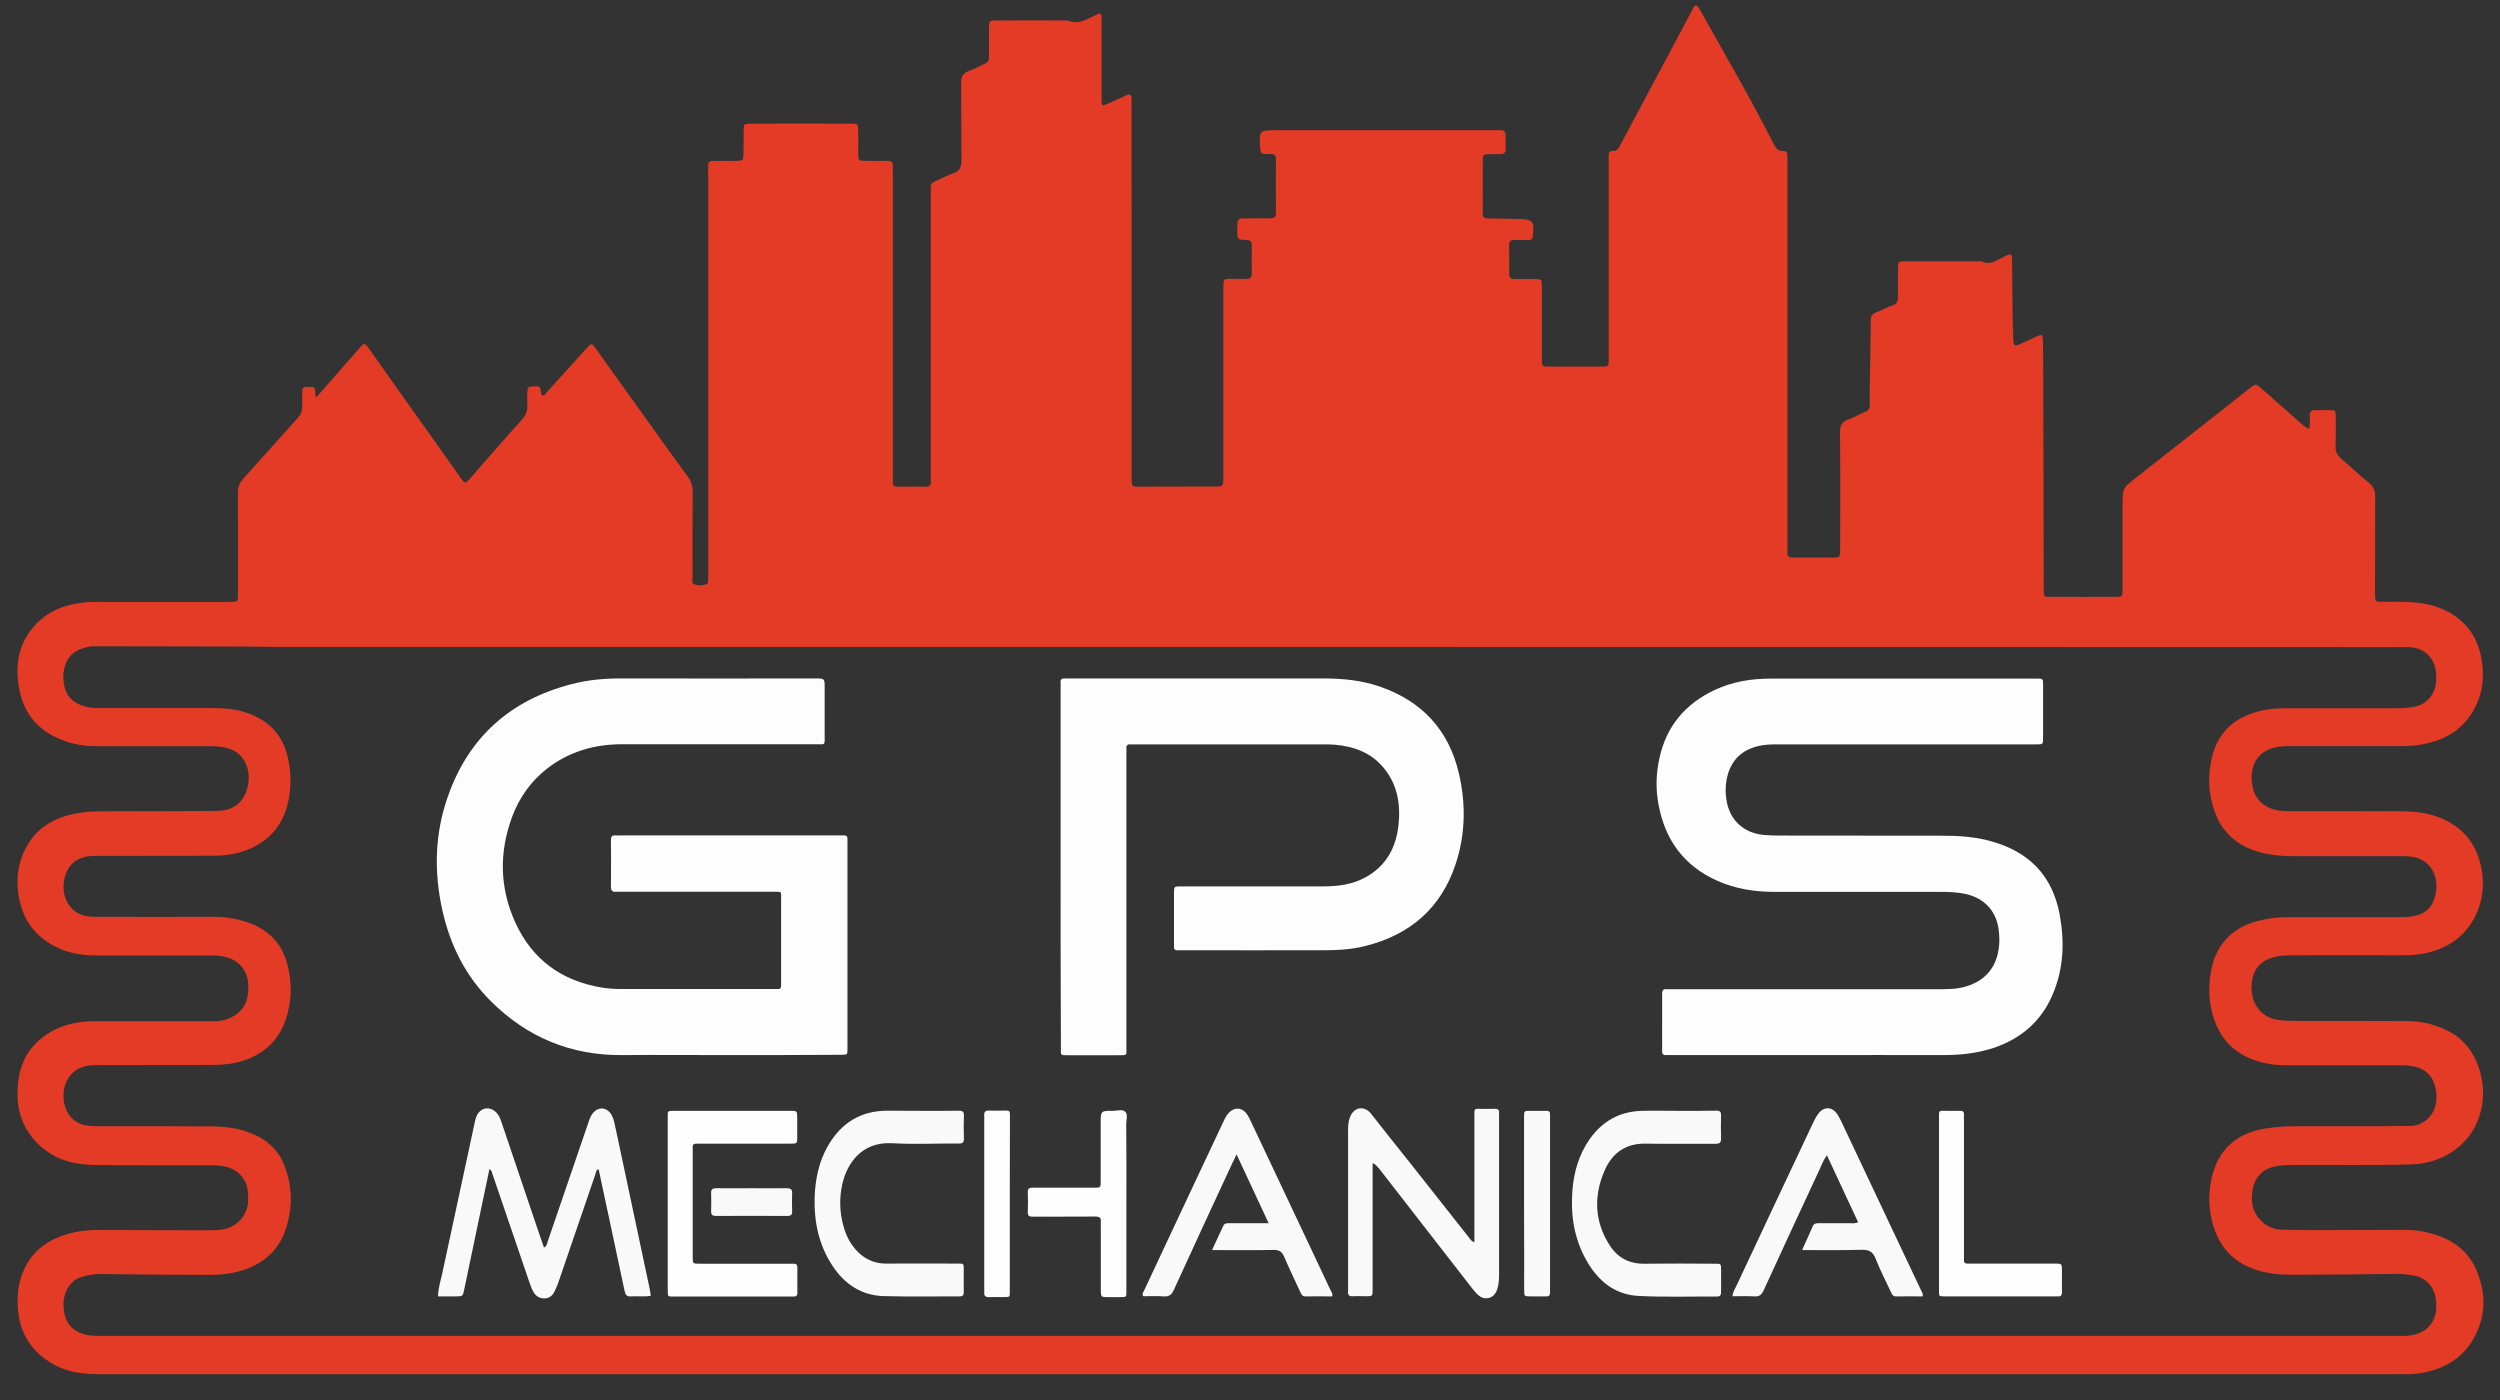
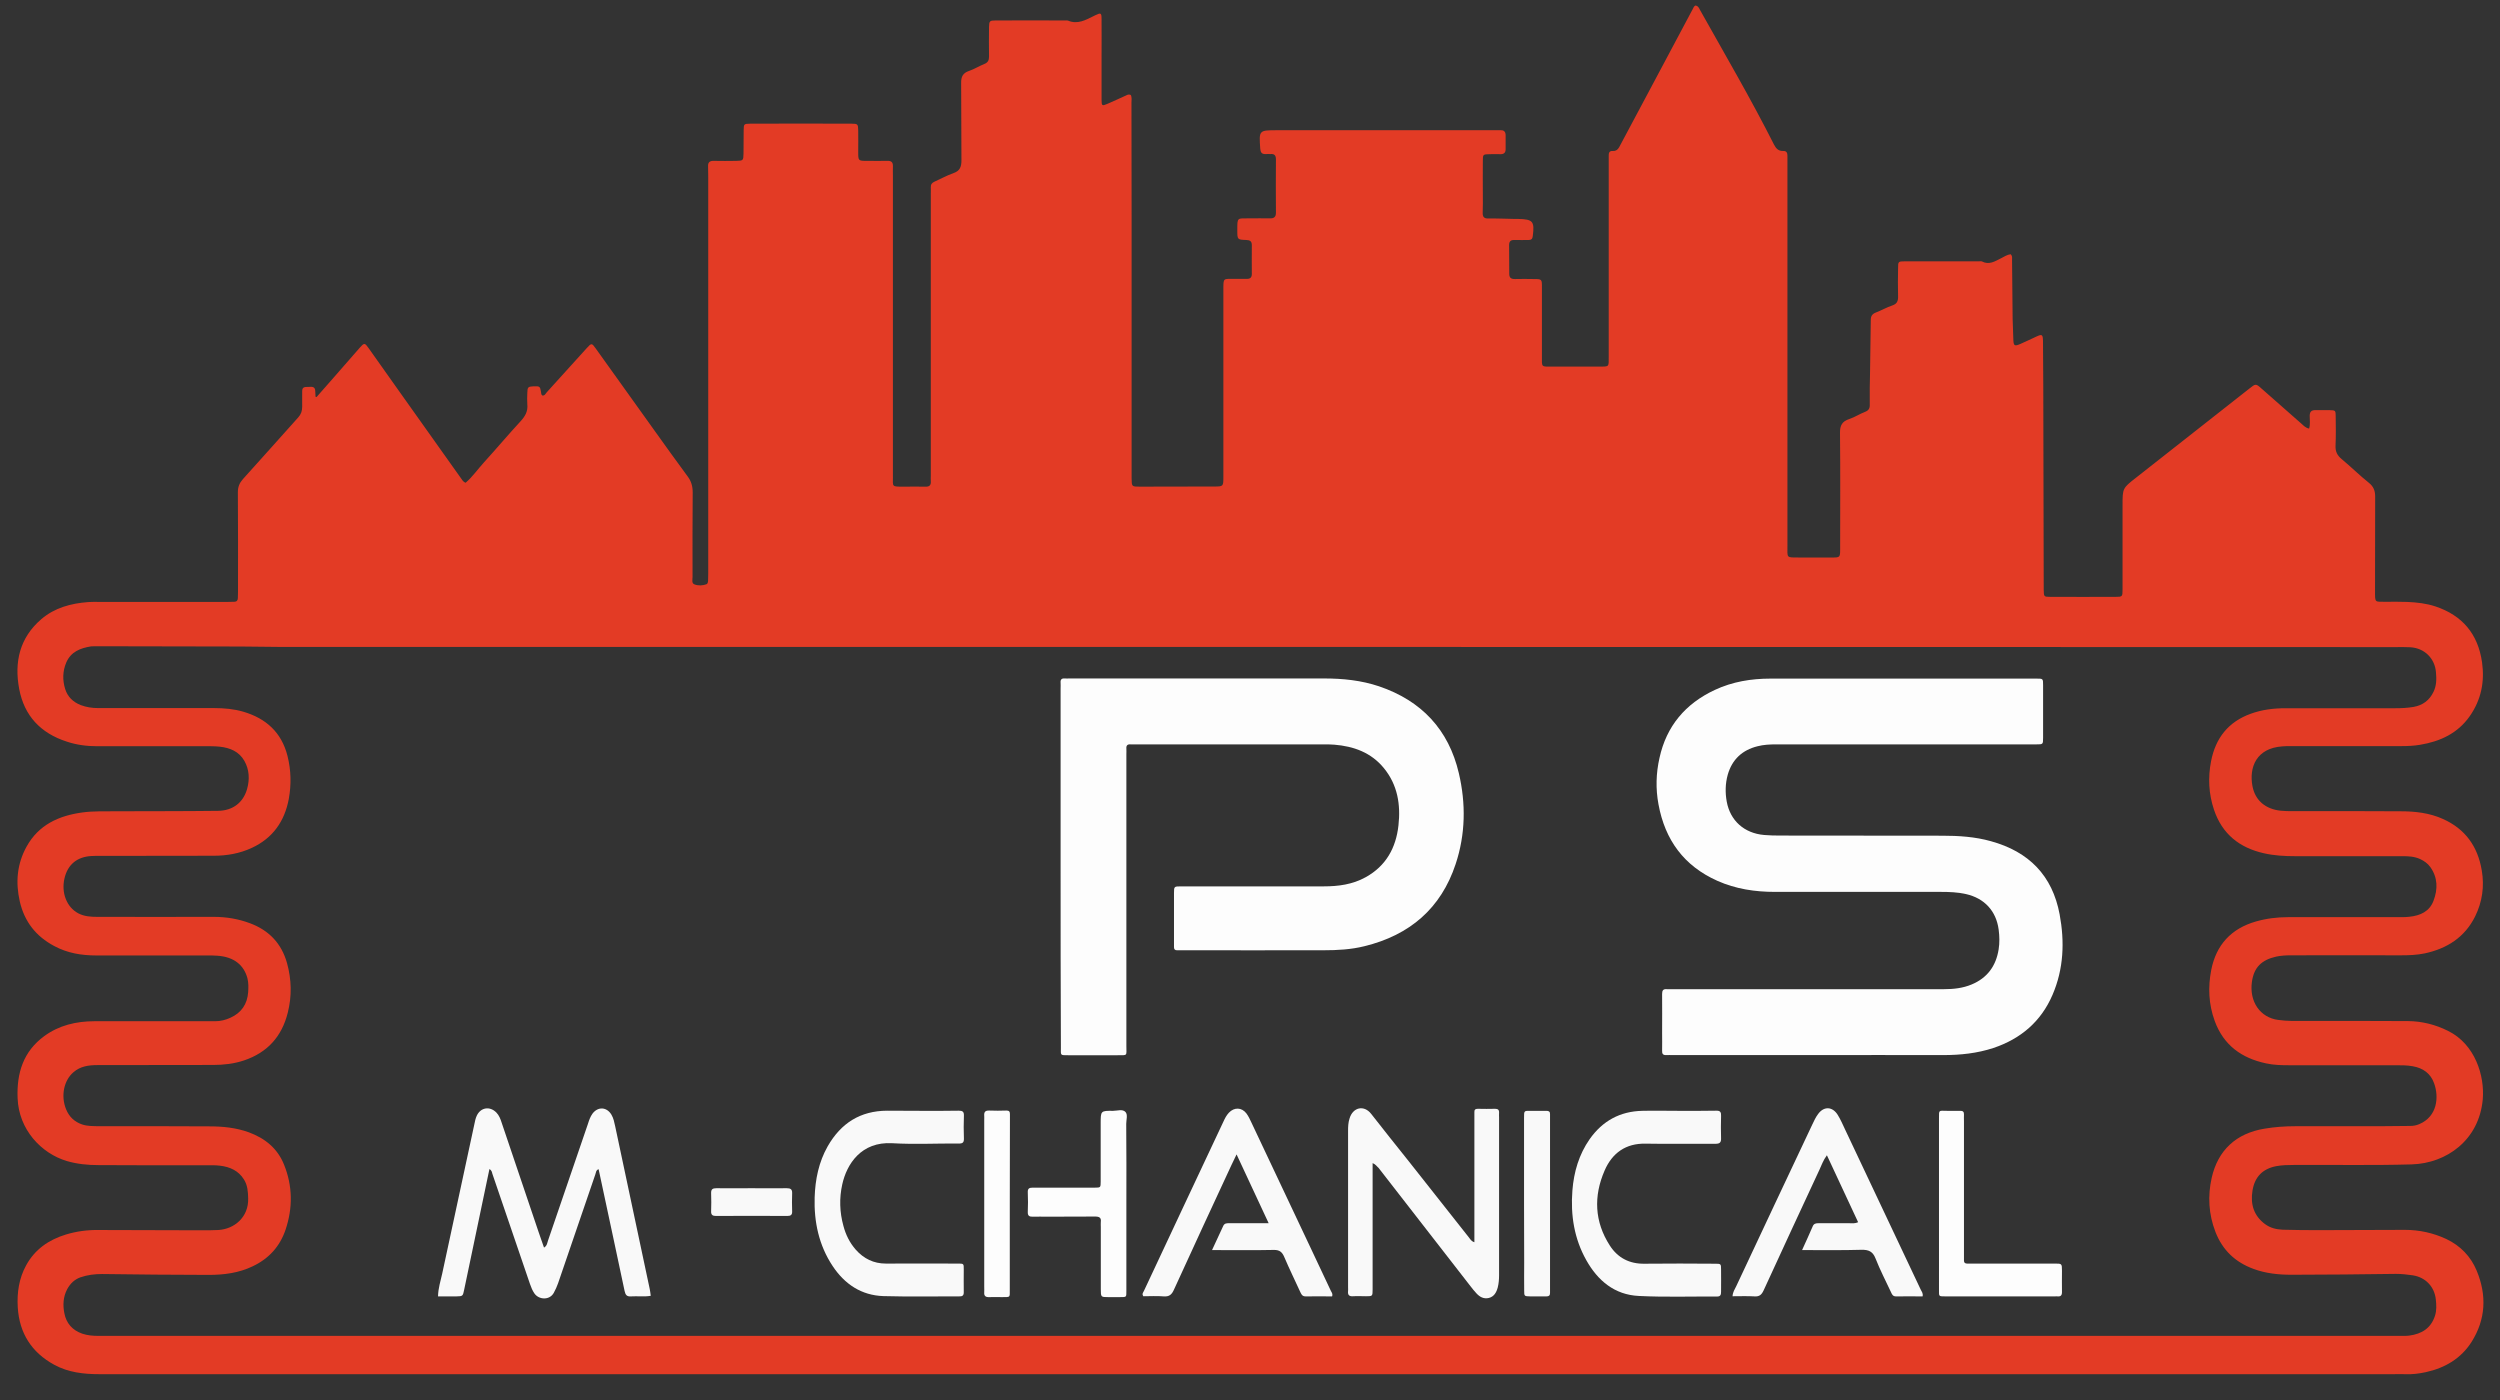
<svg xmlns="http://www.w3.org/2000/svg" xmlns:xlink="http://www.w3.org/1999/xlink" version="1.1" id="Layer_1" x="0px" y="0px" width="1721.9px" height="964.5px" viewBox="78.6 63.5 1721.9 964.5" enable-background="new 78.6 63.5 1721.9 964.5" xml:space="preserve">
  <rect x="78.6" y="63.5" width="1721.9" height="964.5" fill="#333333" stroke="none" />
  <g>
    <g>
      <defs>
-         <rect id="SVGID_1_" x="0" y="0" width="1920" height="1080" />
-       </defs>
+         </defs>
      <clipPath id="SVGID_2_">
        <use xlink:href="#SVGID_1_" overflow="visible" />
      </clipPath>
    </g>
    <g>
      <defs>
        <rect id="SVGID_3_" x="0" y="0" width="1920" height="1080" />
      </defs>
      <clipPath id="SVGID_4_">
        <use xlink:href="#SVGID_3_" overflow="visible" />
      </clipPath>
      <path clip-path="url(#SVGID_4_)" fill="#E33B25" d="M296.6,337c6.4-7.3,12.9-14.6,19.3-22c3.5-4,6.9-8,10.4-11.9    c3.2-3.6,3.5-3.6,6.2,0.2c7,9.8,14,19.7,20.9,29.5c14.4,20.3,28.8,40.6,43.2,60.8c0.6,0.9,1.3,1.9,2.7,2.4    c4.8-4.1,8.4-9.4,12.7-14.1c8.5-9.3,16.6-19,25.2-28.3c3.1-3.4,5.1-6.8,4.6-11.6c-0.2-2.6-0.1-5.3,0-7.9c0.1-4,0.5-4.3,4.1-4.5    c4.4-0.2,4.7,0,5.3,3.7c0.2,0.9,0,1.9,0.9,2.6c1.7,0.3,2.2-1.2,3-2.1c9.3-10.2,18.5-20.4,27.7-30.6c3.2-3.5,3.4-3.5,6.1,0.3    c13.3,18.5,26.5,37.1,39.8,55.6c7.8,10.9,15.6,21.8,23.5,32.5c2.5,3.3,3.5,6.8,3.5,11c-0.2,19.4-0.1,38.8-0.1,58.3    c0,1.8-0.8,4.3,1.3,5.1c2.6,1,5.6,0.9,8.3-0.1c0.9-0.3,1-1.5,1.1-2.5c0.1-1.7,0.1-3.4,0.1-5.1c0-91.1,0-182.1,0-273.2    c0-2.3,0-4.5-0.1-6.8c-0.2-2.9,1-4.1,4-4c5.1,0.1,10.2,0.1,15.3,0c4.9-0.1,5-0.2,5.1-5.1c0.1-5.3,0-10.6,0.1-15.8    c0.1-4.5,0.1-4.6,4.3-4.7c23.4-0.1,46.8-0.1,70.1,0c4.2,0,4.4,0.3,4.5,4.6c0.1,4.9,0,9.8,0,14.7c0,6.3,0,6.3,6.1,6.3    c4.7,0,9.4,0.1,14.1,0c2.7-0.1,3.8,1.1,3.7,3.7c-0.1,2.3,0,4.5,0,6.8c0,69,0,138,0,207c0,7-1,6.9,7.2,6.9c5.1,0,10.2-0.1,15.3,0    c2.7,0.1,3.8-1.1,3.6-3.7c-0.1-1.3,0-2.6,0-4c0-64.7,0-129.4,0-194c0-1.5,0.1-3,0-4.5c-0.1-2,0.8-3.1,2.6-3.9    c4.3-1.9,8.5-4.3,12.9-5.8c4.6-1.6,5.6-4.4,5.6-8.9c-0.2-17.7,0-35.5-0.2-53.2c-0.1-4.5,1.3-7,5.6-8.4c3.5-1.2,6.8-3.3,10.3-4.7    c2.5-1,3.3-2.5,3.3-5.1c-0.1-6.8-0.1-13.6,0-20.4c0.1-4.1,0.4-4.5,4.6-4.5c16-0.1,32.1,0,48.1,0c0.6,0,1.2-0.1,1.7,0.1    c6.6,2.8,12.1-0.4,17.6-3.1c0.3-0.2,0.7-0.4,1-0.5c4.1-2,4.5-1.8,4.5,2.6c0.1,9,0,18.1,0,27.2c0,9.4,0,18.9,0,28.3    c0,4.3,0.4,4.4,4.1,2.8c4.3-1.8,8.6-3.9,12.9-5.8c0.8-0.4,1.7-0.9,3.1-0.3c0.9,1.6,0.5,3.7,0.5,5.7c0.1,26.2,0.1,52.4,0.1,78.6    c0,58.6,0,117.3,0,175.9c0,1.3,0,2.6,0,4c0.1,5.6,0.1,5.6,5.7,5.6c17,0,33.9,0,50.9-0.1c6.5,0,6.6,0,6.6-6.4c0-43,0-86,0-129    c0-8.7-0.1-7.5,7.7-7.6c2.8,0,5.7,0,8.5,0c2.4,0,3.4-1.1,3.4-3.4c0-6.6-0.1-13.2,0-19.8c0-2.7-1.2-3.5-3.8-3.6    c-6.2-0.2-6.2-0.3-6.2-6.6c0-9.3-0.2-8.2,8.3-8.3c4.7,0,9.4-0.1,14.1,0c2.7,0.1,4.2-0.8,4.2-3.8c-0.1-12.3-0.1-24.5,0-36.8    c0-2.6-0.9-3.9-3.6-3.7c-1.1,0.1-2.3-0.1-3.4,0c-2.7,0.2-3.6-1.1-3.8-3.6c-0.9-12.8-1-12.8,11.7-12.8c50.2,0,100.3,0,150.5,0    c1.1,0,2.3,0,3.4,0c2.4-0.1,3.4,1.2,3.4,3.5c0,3.2,0,6.4,0,9.6c0,2.3-1.1,3.4-3.5,3.4c-2.4-0.1-4.9,0-7.4,0    c-4.7,0.1-4.8,0.1-4.8,4.7c-0.1,7.5,0,15.1,0,22.6c0,4.3,0.1,8.7-0.1,13c-0.1,2.8,0.9,4.1,3.9,4c6-0.1,12.1,0.2,18.1,0.3    c0.8,0,1.5,0,2.3,0c10.3,0.2,11.5,1.6,10.2,11.8c-0.2,1.9-1,2.7-2.8,2.7c-3.2,0-6.4,0.1-9.6,0c-2.5-0.1-3.9,0.6-3.9,3.5    c0.1,6.6,0.1,13.2,0.1,19.8c0,2.7,1.2,3.6,3.8,3.6c4.3-0.1,8.7-0.1,13,0c5.7,0,5.7,0.1,5.7,5.6c0,15.7,0,31.3,0,47    c0,8.5-0.8,7.7,7.5,7.7c10.7,0,21.5,0,32.2,0c6.8,0,6.3,0.2,6.3-6.6c0-45.3,0-90.5,0-135.8c0-0.9,0-1.9,0-2.8    c-0.1-2,0.5-3.5,2.8-3.3c3.1,0.2,4.2-2.1,5.3-4.3c8.1-15.1,16.1-30.3,24.2-45.4c8.5-16,17-31.9,25.5-47.9c0.5-1,0.9-2.1,1.9-2.6    c2,0.3,2.5,1.8,3.2,3.1c17.2,30.7,35,61.1,50.9,92.6c1.4,2.8,3.1,4.6,6.4,4.5c2.3-0.1,2.9,1.3,2.9,3.3c0,2.1,0,4.1,0,6.2    c0,87.3,0,174.6,0,261.9c0,9.4-1.1,8.5,8.4,8.6c7.5,0,15.1,0,22.6,0c5.1,0,5.3-0.2,5.3-5.5c0-26.8,0.2-53.6-0.1-80.3    c-0.1-5.2,1.5-8,6.4-9.6c3.7-1.2,7.1-3.5,10.8-4.9c2.6-1,3.4-2.5,3.3-5.1c-0.1-7.5,0-15.1,0.2-22.6c0.2-11.9,0.4-23.7,0.5-35.6    c0-2.6,0.9-4.1,3.4-5.1c3.9-1.5,7.5-3.6,11.4-4.9c3.4-1.1,4.1-3.3,4-6.4c-0.2-6.4-0.1-12.8,0-19.2c0-4.7,0.1-4.8,4.7-4.8    c17,0,33.9,0,50.9,0c0.8,0,1.6-0.2,2.2,0.1c5,2.6,9-0.2,13.1-2.2c2.2-1.1,4.2-2.5,6.6-2.8c1.5,1.4,0.9,3,1,4.4    c0.2,13.4,0.2,26.8,0.4,40.2c0.1,4.9,0.3,9.8,0.5,14.7c0.2,3.7,0.9,4.2,4.6,2.6c3.8-1.6,7.5-3.5,11.3-5.2c3.9-1.8,4.4-1.4,4.5,3    c0.1,10.4,0.2,20.7,0.2,31.1c0.1,46,0.2,92,0.3,138c0,0.8,0,1.5,0,2.3c0.1,4.8,0.1,4.9,4.7,4.9c14.9,0.1,29.8,0,44.7,0    c4.8,0,4.9-0.1,4.9-5.2c0-17.7,0-35.4,0-53.2c0-1.5,0-3,0-4.5c0-11.9,0-11.9,9.2-19.1c26.1-20.5,52.1-41,78.2-61.5    c4.3-3.4,4.4-3.5,8.4,0.1c9.2,8.1,18.4,16.2,27.6,24.3c1.4,1.2,2.6,2.7,5.1,3.2c0.9-2.9,0.4-5.9,0.4-8.7c0-2.9,1.2-4.1,4.1-4    c3.2,0.1,6.4-0.1,9.6,0c4,0.1,4.2,0.2,4.2,4.1c0.1,6.8,0.2,13.6-0.1,20.4c-0.2,4,1.2,6.7,4.2,9.2c6.4,5.3,12.3,11.2,18.7,16.3    c3.4,2.7,4.4,5.6,4.4,9.7c-0.1,21.7-0.1,43.4-0.1,65.1c0,8.1-0.2,7.1,7.5,7.2c4.9,0,9.8-0.1,14.7,0.1c6.6,0.3,13.1,1,19.4,3.1    c18.6,6.2,29.3,19,32.1,38.4c1.9,13.5-0.6,25.9-8.4,37.1c-8.3,11.9-20.4,17.5-34.3,19.8c-4.1,0.7-8.2,0.9-12.4,0.9    c-25.6,0-51.3,0-76.9,0c-1.9,0-3.8,0-5.7,0.2c-17.7,1.3-22.9,14.3-20.4,27.5c1.9,9.8,9,15.7,19.4,16.8c2.8,0.3,5.6,0.3,8.5,0.3    c24.7,0,49.4-0.1,74.1,0.1c10,0,19.9,1.1,29.2,5.3c15.4,6.9,23.9,18.9,26.7,35.3c1.9,11.1,0.4,21.8-4.6,31.9    c-7.2,14.4-19.4,22.1-34.8,25.4c-5.4,1.1-10.8,1.3-16.3,1.3c-25.3-0.1-50.5,0-75.8,0c-3.4,0-6.8,0.2-10.1,0.9    c-10.1,2.3-15.3,7.4-16.7,17.4c-1.9,13.6,5.7,24.6,18.1,26.2c3.2,0.4,6.4,0.7,9.6,0.7c26.6,0,53.2-0.1,79.8,0.1    c9.7,0.1,18.9,2.4,27.7,6.8c18.5,9.2,25.2,30.8,23.8,47.1c-2.5,28.1-25,44.1-48.9,44.8c-27.1,0.8-54.3,0.2-81.4,0.4    c-4,0-7.9,0.1-11.8,0.8c-9.5,1.8-15,7.4-16.5,16.9c-1.5,9.2,0.8,17.2,8.6,23c3.6,2.7,7.8,3.7,12.2,3.9c7.9,0.2,15.8,0.3,23.7,0.3    c20.2,0,40.3-0.2,60.5-0.2c9.9,0,19.5,2.1,28.5,6.3c9.7,4.6,16.9,12,21,22c6.9,16.8,6.2,33.2-3.5,48.7    c-7.3,11.6-18.4,18.1-31.6,21c-4.6,1-9.3,1.6-14,1.4c-2.8-0.1-5.7,0-8.5,0c-526.6,0-1053.2,0-1579.8,0c-10.9,0-21.5-1.2-31.2-6.5    c-15.7-8.6-24-21.8-25.1-39.6c-0.6-10.2,0.9-20,5.8-28.9c6-11,15.6-17.6,27.4-21.2c7.3-2.2,14.7-3.2,22.3-3.1    c23.8,0.1,47.5,0.1,71.3,0.2c3.8,0,7.5,0,11.3-0.2c11-0.6,21-8.8,20.6-21.8c-0.1-4.6-0.4-9-2.9-13c-3.8-6.1-9.7-8.7-16.5-9.5    c-3.2-0.4-6.4-0.3-9.6-0.3c-24.7,0-49.4,0.1-74.1-0.1c-7.3,0-14.6-0.7-21.8-2.8c-17.7-5.3-33.1-21.7-33.9-43.3    c-0.7-17.4,4-32.2,18.3-42.7c10.2-7.5,22.1-10.3,34.7-10.3c25.8,0,51.7,0,77.5,0c1.9,0,3.8,0,5.7,0c3.6,0,7.1-0.9,10.4-2.4    c7.5-3.4,11.6-9.3,12.2-17.6c0.2-3.2,0.3-6.4-0.5-9.6c-2.5-9.3-9.5-14.7-20.5-15.5c-2.4-0.2-4.9-0.2-7.3-0.2    c-25.5,0-50.9,0-76.4,0c-10.1,0-19.8-1.6-28.9-6.5c-12.6-6.7-20.5-16.8-23.7-30.7c-3-13.2-1.9-25.9,4.7-37.8    c8.3-15,22.2-21.3,38.5-23.5c7.3-1,14.7-0.7,22-0.8c23.8-0.1,47.5,0,71.3-0.3c10.3-0.1,17.5-5.8,20.1-15.2    c1.8-6.5,1.5-13.2-1.9-19.2c-3.7-6.5-9.9-9-17-9.8c-3.9-0.4-7.9-0.3-11.9-0.3c-24.1,0-48.3,0-72.4,0c-7.2,0-14.3-0.9-21.1-3.2    c-17.9-5.8-29.2-17.7-32.7-36.2c-3.5-18.6,0.3-35.3,15.2-48.1c9.2-7.9,20.5-10.9,32.4-11.8c2.4-0.2,4.9-0.1,7.3-0.1    c29.6,0,59.2,0,88.8,0c1.5,0,3,0,4.5-0.1c1.6,0,2.4-1,2.4-2.5c0.1-1.5,0.1-3,0.1-4.5c0-22.8,0.1-45.6-0.1-68.4    c0-3.7,1.1-6.4,3.5-9.1c12.8-14.1,25.4-28.4,38.1-42.5c1.9-2.1,2.7-4.4,2.7-7.2c-0.1-3.6,0.1-7.2,0-10.7c-0.1-3.7,2.6-2.9,4.7-3.1    c2.2-0.2,4.3-0.1,4.3,2.9c0,1.3,0.1,2.6,0.2,3.9C295.9,336.7,296.2,336.8,296.6,337 M940.5,509.1c-222.3,0-444.6,0-666.9,0    c-9.6,0-19.2-0.3-28.8-0.3c-33.6-0.1-67.1-0.1-100.7-0.2c-0.9,0-1.9,0-2.8,0.1c-7.4,1.2-13.9,3.7-17.1,11.2    c-2.5,6-2.6,12.1-0.7,18.2c1.7,5.4,5.4,8.9,10.6,11c3.9,1.5,8,2.1,12.2,2.1c26.6,0,53.2,0,79.8,0c6.8,0,13.6,0.6,20.1,2.5    c15.6,4.6,26.3,14.2,30.4,30.4c2.5,9.9,2.7,19.8,0.9,29.7c-2.9,15.4-11,27-25.5,33.7c-8.4,3.9-17.2,5.4-26.3,5.4    c-25.6,0.1-51.3,0.1-76.9,0.1c-2.5,0-4.9-0.1-7.4,0.1c-9.8,0.6-16.2,5.9-18.4,15.4c-2.3,9.8,1.5,19.8,9.4,24    c4.1,2.2,8.6,2.5,13.2,2.5c26.8,0,53.5,0.1,80.3,0c8.6,0,16.9,1.4,24.9,4.4c13.1,4.9,21.7,13.9,25.5,27.5    c3.1,11.3,3.4,22.6,0.5,34.1c-4.1,16.5-14.1,27.5-30.2,32.9c-6.9,2.3-14,3.1-21.2,3.1c-26.6,0-53.2,0-79.8,0.1    c-5.9,0-11.7,0.8-16.4,4.9c-6.7,5.7-8.8,16.4-5.1,25.5c2.1,5.2,5.8,8.7,11.1,10.5c3.7,1.2,7.4,1.1,11.2,1.2    c25.5,0,50.9-0.1,76.4,0.1c9.2,0,18.4,0.9,27.2,4.1c11.1,4.1,19.7,11,24.2,22.2c6,14.8,6.1,29.8,1.1,44.8    c-3.9,11.6-11.5,20-22.7,25.3c-9.6,4.6-19.8,5.9-30.2,5.9c-24.5,0-49-0.3-73.5-0.6c-5.1,0-10.1,0.6-15,2.3c-4.1,1.5-7,4.4-9,8.1    c-2.8,5.2-3.1,10.9-2,16.5c1.3,7,5.5,11.8,12.4,14.2c3.6,1.2,7.3,1.5,11.1,1.5c528.3,0,1056.6,0,1584.8,0c2.3,0,4.5,0.1,6.8-0.2    c8.5-1.1,14.9-5,17.7-13.6c1.2-3.7,1-7.5,0.6-11.2c-0.9-8.8-7-15.3-15.8-16.7c-3.9-0.6-7.8-1-11.8-1c-23.9,0.3-47.9,0.6-71.8,0.6    c-8.9,0-17.7-0.9-26.1-4c-12.6-4.6-21.4-12.9-26.3-25.5c-4.7-12.2-5.4-24.6-2.6-37.2c4.3-19.1,16.9-30.7,36.3-33.9    c7.1-1.2,14.2-1.7,21.4-1.7c19.2,0,38.5,0,57.7,0c7.2,0,14.3-0.1,21.5-0.2c2.1,0,4.1-0.4,6-1.2c12.7-5.3,13.7-18.9,10.3-28.2    c-2.4-6.8-7.7-10.5-14.7-11.7c-3.7-0.7-7.5-0.7-11.3-0.7c-24.5,0-49,0-73.5,0c-5.5,0-10.9-0.1-16.3-1.3    c-16.8-3.6-29.2-12.5-35.3-29.2c-4.2-11.5-4.7-23.3-2.4-35.1c3.4-17.3,13.7-28.5,30.7-33.4c7.3-2.1,14.7-3,22.3-3    c24.7,0,49.4,0,74.1,0c3.2,0,6.4,0.1,9.6-0.3c7.4-0.8,13.7-3.7,16.4-11c3-7.9,3-15.9-2.2-23.2c-1.8-2.5-4.2-4.2-7-5.5    c-3.9-1.8-8-2-12.2-2c-24.7,0-49.4,0-74.1,0c-7.2,0-14.3-0.4-21.3-2c-16.9-3.8-28.8-13.3-34.4-30c-3.7-11-4.2-22.2-2-33.5    c3.1-15.8,11.8-27,27.3-32.6c7.7-2.8,15.7-3.8,23.9-3.8c25.3,0,50.5,0,75.8,0c4.2,0,8.3-0.2,12.4-0.9c6.3-1.1,11-4.5,13.8-10.4    c2.1-4.3,2.1-8.8,1.7-13.3c-0.7-9.7-7.9-16.8-17.6-17.4c-3.4-0.2-6.8-0.1-10.2-0.1C1465.7,509.1,1203.1,509.1,940.5,509.1" />
    </g>
    <g>
      <defs>
-         <rect id="SVGID_5_" x="0" y="0" width="1920" height="1080" />
-       </defs>
+         </defs>
      <clipPath id="SVGID_6_">
        <use xlink:href="#SVGID_5_" overflow="visible" />
      </clipPath>
      <path clip-path="url(#SVGID_6_)" fill="#FDFDFD" d="M576.7,790.2c-23.2,0-46.4-0.2-69.6,0c-35.4,0.3-65.6-12.3-90.5-37.2    c-17.4-17.3-28-38.6-33.3-62.5c-5.9-26.5-5.3-52.8,3.8-78.5c14.4-41,43.3-66.5,85.2-77.3c11.2-2.9,22.6-4,34.1-3.9    c44.7,0.1,89.3,0,134,0c6.1,0,6.2,0,6.2,6.4c0,10.7,0,21.5,0,32.2c0,7.8,0.8,6.7-6.5,6.7c-44.3,0-88.6,0-132.9,0    c-19,0-36.4,4.9-51.7,16.7c-11.3,8.8-19.3,20.2-24.2,33.4c-9,24.4-8.6,48.8,2.2,72.6c11.6,25.6,31.9,40.3,59.6,44.9    c4.5,0.7,9,1,13.5,1c34.9,0,69.7,0,104.6,0c1.1,0,2.3,0,3.4,0c1.4,0,2-0.8,2-2.1c0-1.1,0-2.3,0-3.4c0-18.7,0-37.3,0-56    c0-5.9,0.9-5.5-5.4-5.5c-34.7,0-69.4,0-104.1,0c-1.3,0-2.6-0.1-4,0c-2.6,0.3-3.7-0.7-3.7-3.5c0.1-10.7,0.1-21.5,0-32.2    c0-2.1,0.6-3.2,2.9-3.1c1.1,0.1,2.3,0,3.4,0c50,0,99.9,0,149.9,0c7.5,0,6.7-0.8,6.7,6.5c0,46,0,92,0,138c0,0.6,0,1.1,0,1.7    c-0.1,4.9,0.6,4.9-4.9,4.9C630.6,790.2,603.7,790.2,576.7,790.2" />
    </g>
    <g>
      <defs>
        <rect id="SVGID_7_" x="0" y="0" width="1920" height="1080" />
      </defs>
      <clipPath id="SVGID_8_">
        <use xlink:href="#SVGID_7_" overflow="visible" />
      </clipPath>
      <path clip-path="url(#SVGID_8_)" fill="#FDFDFD" d="M1327.4,790.2c-32.2,0-64.5,0-96.7,0c-1.5,0-3-0.1-4.5,0    c-2.3,0.1-2.9-1-2.8-3.1c0.1-4,0-7.9,0-11.9c0-9,0.1-18.1,0-27.1c0-2.4,0.7-3.5,3.2-3.3c1.5,0.1,3,0,4.5,0c62.2,0,124.4,0,186.6,0    c6.5,0,12.8-0.7,18.8-3.2c10.9-4.5,16.9-12.8,18.7-24.3c0.7-4.5,0.6-9,0-13.5c-1.7-12.9-9.8-21.6-22.5-24.5    c-5.7-1.3-11.6-1.5-17.4-1.5c-38.1,0-76.2,0-114.2,0c-13.7,0-27-2-39.6-7.6c-23.1-10.3-36.1-28.2-40.6-52.7    c-2-10.7-1.7-21.4,0.7-32c4.8-21.9,17.8-37.3,38.1-46.8c12.2-5.7,25.1-7.8,38.4-7.8c61.1,0,122.2,0,183.2,0c4.5,0,4.5,0,4.5,4.6    c0,12.1,0,24.1,0,36.2c0,4.5-0.1,4.5-4.6,4.5c-38.1,0-76.2,0-114.2,0c-21.7,0-43.4,0-65,0c-4.3,0-8.7,0.2-12.9,1.3    c-10.5,2.6-17.5,9.1-20.5,19.6c-1.7,6.1-1.8,12.4-0.7,18.5c2.4,13.2,12.1,21.8,25.7,23c3.6,0.3,7.1,0.4,10.7,0.4    c37.3,0,74.6,0,112,0.1c11.3,0,22.6,0.7,33.6,3.8c26.1,7.2,42.3,23.6,47.3,50.4c3.5,18.9,2.8,37.5-4.9,55.4    c-7.9,18.4-21.9,30.3-40.7,36.6c-11.2,3.7-22.8,4.9-34.5,4.9C1387,790.1,1357.2,790.2,1327.4,790.2" />
    </g>
    <g>
      <defs>
        <rect id="SVGID_9_" x="0" y="0" width="1920" height="1080" />
      </defs>
      <clipPath id="SVGID_10_">
        <use xlink:href="#SVGID_9_" overflow="visible" />
      </clipPath>
      <path clip-path="url(#SVGID_10_)" fill="#FDFDFD" d="M809.1,660.5c0-40.9,0-81.8,0-122.7c0-1.3,0.1-2.6,0-4    c-0.2-2.1,0.6-3.2,2.8-3c1.1,0.1,2.3,0,3.4,0c58.4,0,116.9,0,175.3,0c12.9,0,25.6,1.3,37.8,5.4c29.2,9.9,48,29.8,55,59.9    c4.9,20.9,4.6,42-2.2,62.5c-10.1,30.6-31.7,49-62.8,56.6c-9.2,2.3-18.6,2.8-28,2.8c-32.6,0.1-65.2,0-97.8,0c-1.1,0-2.3,0-3.4,0    c-1.4,0-2-0.7-2-2.1c0-2.1,0-4.1,0-6.2c0-10.4,0-20.7,0-31.1c0-4.5,0.1-4.6,4.7-4.6c32.8,0,65.6,0,98.4,0    c10.1,0,19.9-1.3,28.9-6.3c14.1-7.8,20.9-20.3,22.6-35.7c1.6-14.3-0.6-27.9-10-39.4c-8.8-10.8-20.8-15.1-34.2-16.2    c-2.4-0.2-4.9-0.2-7.3-0.2c-43.2,0-86.3,0-129.5,0c-1.1,0-2.3,0.1-3.4,0c-2.1-0.2-3.2,0.6-3,2.9c0.1,1.3,0,2.6,0,4    c0,66.9,0,133.8,0,200.8c0,7,1.1,6.4-6.2,6.4c-11.3,0-22.6,0-33.9,0c-5.7,0-5,0.2-5-5.3C809.1,743.4,809.1,702,809.1,660.5" />
    </g>
    <g>
      <defs>
        <rect id="SVGID_11_" x="0" y="0" width="1920" height="1080" />
      </defs>
      <clipPath id="SVGID_12_">
        <use xlink:href="#SVGID_11_" overflow="visible" />
      </clipPath>
      <path clip-path="url(#SVGID_12_)" fill="#F9F9F9" d="M415.7,868.7c-5.8,27.8-11.6,55.4-17.4,83.1c-0.9,4.5-1,4.5-5.4,4.6    c-4.1,0-8.3,0-12.6,0c0.1-5.7,1.8-10.7,2.9-15.8c7.3-34.2,14.7-68.5,22.1-102.7c0.4-2,0.8-4.1,1.7-6c2.7-5.7,9-6.7,13.5-2.1    c1.9,2,2.8,4.4,3.6,6.9c8.4,25,16.9,49.9,25.3,74.9c1.2,3.7,2.6,7.3,3.9,11.2c2.2-1.3,2.2-3.4,2.8-5c9.2-26.7,18.3-53.4,27.4-80.1    c0.8-2.5,1.6-5,3.2-7.2c3.8-5,9.8-4.6,13,0.7c1.5,2.5,2,5.3,2.6,8c8,37.4,15.9,74.7,23.8,112.1c0.3,1.5,0.5,3,0.7,4.7    c-4.6,0.8-9.1,0.1-13.6,0.4c-2.9,0.2-3.8-1-4.4-3.7c-2.4-11.6-5-23.2-7.4-34.8c-3.5-16.4-7-32.7-10.5-49.1    c-1.9,0.6-1.8,2.4-2.3,3.7c-8.5,24.9-17.1,49.8-25.6,74.8c-0.8,2.3-1.8,4.5-3,6.7c-2.9,5.2-10.2,4.8-13.3,0.4    c-1.4-2-2.3-4.3-3.1-6.6c-8.6-25.3-17.3-50.6-25.9-75.9C417.4,870.9,417.4,869.7,415.7,868.7" />
    </g>
    <g>
      <defs>
        <rect id="SVGID_13_" x="0" y="0" width="1920" height="1080" />
      </defs>
      <clipPath id="SVGID_14_">
        <use xlink:href="#SVGID_13_" overflow="visible" />
      </clipPath>
      <path clip-path="url(#SVGID_14_)" fill="#F9F9F9" d="M1024,864.6c0,7.5,0,14.5,0,21.4c0,21.9,0,43.7,0,65.6c0,4.7-0.1,4.7-4.5,4.7    c-3,0-6-0.2-9,0c-2.9,0.2-3.7-1.1-3.4-3.7c0.1-0.7,0-1.5,0-2.3c0-36,0-72,0-108c0-2.8,0.1-5.6,1-8.4c2.3-7.8,10-9.6,15-3.1    c8.5,11,17.3,21.8,26,32.8c13.8,17.4,27.5,34.9,41.3,52.3c0.9,1.1,1.5,2.5,3.7,3.2c0-2.3,0-4.1,0-5.9c0-26.6,0-53.1,0-79.7    c0-1.3,0-2.6,0-4c-0.1-1.7,0.7-2.3,2.4-2.3c4,0.1,7.9,0.1,11.9,0c1.9,0,2.8,0.7,2.7,2.7c-0.1,1.1,0,2.3,0,3.4    c0,36.2,0,72.4,0,108.5c0,2.8-0.2,5.6-0.9,8.4c-0.9,3.4-2.5,6.4-6.2,7.3c-3.5,0.8-6.2-0.7-8.5-3.2c-1.4-1.5-2.7-3.1-4-4.8    c-21.2-27.2-42.3-54.4-63.4-81.6C1026.9,866.9,1026.2,865.5,1024,864.6" />
    </g>
    <g>
      <defs>
        <rect id="SVGID_15_" x="0" y="0" width="1920" height="1080" />
      </defs>
      <clipPath id="SVGID_16_">
        <use xlink:href="#SVGID_15_" overflow="visible" />
      </clipPath>
      <path clip-path="url(#SVGID_16_)" fill="#F9F9F9" d="M1319.8,924.5c2.7-6,5.1-11.1,7.3-16.3c0.8-2,2.3-2.2,4.1-2.2    c7,0,14,0,20.9,0c1.9,0,3.8,0.4,6.3-0.7c-7.1-15.2-14.2-30.4-21.5-46.1c-2.6,3.5-3.7,6.9-5.2,10.1c-12.9,27.7-25.7,55.3-38.4,83    c-1.4,3-2.9,4.3-6.2,4.1c-5-0.3-10-0.1-15.2-0.1c0.2-2.9,1.5-4.8,2.5-6.8c17.4-37.2,34.9-74.3,52.4-111.4c1.2-2.5,2.4-5.2,4.1-7.4    c4-5.4,9.8-5.1,13.4,0.6c2,3.2,3.5,6.7,5.1,10.1c17.4,36.8,34.7,73.5,52.1,110.3c0.6,1.3,1.8,2.5,1.3,4.7c-6,0-12.2-0.1-18.3,0    c-2.3,0-2.8-1.5-3.5-3c-3.6-7.7-7.5-15.2-10.6-23.1c-1.9-4.9-4.8-6.1-9.7-6C1347.2,924.7,1334,924.5,1319.8,924.5" />
    </g>
    <g>
      <defs>
        <rect id="SVGID_17_" x="0" y="0" width="1920" height="1080" />
      </defs>
      <clipPath id="SVGID_18_">
        <use xlink:href="#SVGID_17_" overflow="visible" />
      </clipPath>
      <path clip-path="url(#SVGID_18_)" fill="#F9F9F9" d="M913.4,924.5c2.8-6.1,5.3-11.3,7.7-16.6c0.9-2,2.6-1.9,4.3-1.9    c6.8,0,13.6,0,20.4,0c1.9,0,3.7,0,6.6,0c-7.4-15.9-14.5-31.1-22.1-47.4c-1.5,3.2-2.6,5.3-3.6,7.5c-13.2,28.5-26.5,57-39.5,85.6    c-1.5,3.4-3.2,5-7.1,4.7c-4.7-0.4-9.4-0.1-14-0.1c-1.2-1.6-0.1-2.6,0.4-3.7c18.2-38.8,36.4-77.7,54.7-116.5c1-2.2,2.1-4.4,3.8-6.2    c3.7-3.9,8.8-3.8,12.1,0.5c1.4,1.9,2.5,4.2,3.5,6.4c13.9,29.4,27.8,58.9,41.7,88.3c4.3,9.2,8.7,18.4,13,27.6    c0.5,1,1.4,1.9,0.8,3.7c-6,0-12.1-0.1-18.3,0c-2.5,0-3-1.8-3.8-3.4c-3.6-7.9-7.4-15.6-10.8-23.6c-1.5-3.6-3.3-5.1-7.4-5    C942.2,924.7,928.4,924.5,913.4,924.5" />
    </g>
    <g>
      <defs>
        <rect id="SVGID_19_" x="0" y="0" width="1920" height="1080" />
      </defs>
      <clipPath id="SVGID_20_">
        <use xlink:href="#SVGID_19_" overflow="visible" />
      </clipPath>
-       <path clip-path="url(#SVGID_20_)" fill="#FDFDFD" d="M538.5,892.2c0-19.8,0-39.6,0-59.3c0-4.3-0.3-4.3,4.3-4.3    c26.8,0,53.5,0,80.2,0c4.6,0,4.6,0.1,4.7,4.6c0,4.5,0,9,0,13.6c0,4.3-0.1,4.3-4.3,4.4c-17.5,0-35,0-52.6,0c-4.1,0-8.3,0-12.4,0    c-1.8,0-2.9,0.6-2.7,2.6c0.1,0.8,0,1.5,0,2.3c0,24.3,0,48.6,0,72.9c0,4.9,0,4.9,4.9,4.9c20.2,0,40.3,0,60.5,0c1.3,0,2.6,0.1,4,0    c1.9-0.1,2.7,0.7,2.7,2.7c-0.1,5.8,0,11.7,0,17.5c0,1.6-0.7,2.4-2.4,2.4c-0.9,0-1.9,0-2.8,0c-26.4,0-52.7,0-79.1,0    c-5.2,0-4.9,0.5-5-4.8C538.5,931.8,538.5,912,538.5,892.2" />
    </g>
    <g>
      <defs>
        <rect id="SVGID_21_" x="0" y="0" width="1920" height="1080" />
      </defs>
      <clipPath id="SVGID_22_">
        <use xlink:href="#SVGID_21_" overflow="visible" />
      </clipPath>
      <path clip-path="url(#SVGID_22_)" fill="#F9F9F9" d="M1234.1,828.6c8.9,0,17.7,0.1,26.6-0.1c3-0.1,3.4,1.3,3.3,3.7    c-0.1,5.1-0.2,10.2,0,15.3c0.1,3-1,3.8-3.9,3.8c-16-0.1-32,0.2-48-0.1c-13.8-0.3-23.1,6.5-28.3,18.5c-7.7,17.7-7,35.3,3.6,51.7    c5.4,8.4,13.5,12.7,23.9,12.5c16.2-0.2,32.4-0.1,48.6,0c4,0,4.1,0.1,4.1,3.9c0.1,5.1,0,10.2,0,15.3c0,2.1-0.3,3.5-3,3.4    c-17.9-0.1-35.8,0.5-53.7-0.4c-16.6-0.8-28.2-10.5-36.1-24.6c-8.4-14.9-10.9-31.1-9.6-48c1-12.8,4.5-24.8,11.9-35.4    c8.8-12.5,20.9-19.2,36.3-19.5C1217.9,828.4,1226,828.6,1234.1,828.6" />
    </g>
    <g>
      <defs>
        <rect id="SVGID_23_" x="0" y="0" width="1920" height="1080" />
      </defs>
      <clipPath id="SVGID_24_">
        <use xlink:href="#SVGID_23_" overflow="visible" />
      </clipPath>
      <path clip-path="url(#SVGID_24_)" fill="#F9F9F9" d="M712.3,828.6c8.9,0,17.7,0.1,26.6-0.1c2.6,0,3.7,0.6,3.6,3.4    c-0.2,5.3-0.2,10.6,0,15.8c0.1,2.8-1,3.5-3.6,3.4c-15.3-0.1-30.6,0.7-45.8-0.2c-21.3-1.2-31.3,14.3-34.4,28.4    c-2.1,9.5-1.8,19.1,0.8,28.5c1.6,6.1,4.3,11.6,8.5,16.4c5.5,6.2,12.3,9.6,20.8,9.6c16.4-0.1,32.8,0,49.2,0c4.5,0,4.4-0.1,4.4,4.2    c0,5.1-0.1,10.2,0,15.3c0.1,2.5-0.9,3.2-3.3,3.1c-17.3-0.1-34.7,0.3-52-0.2c-15.2-0.5-26.7-8.2-35-20.7    c-9.5-14.3-12.9-30.4-12.4-47.3c0.4-12.3,2.8-24.3,9-35.2c9.1-15.9,22.4-24.4,40.9-24.5C697.3,828.5,704.8,828.6,712.3,828.6" />
    </g>
    <g>
      <defs>
        <rect id="SVGID_25_" x="0" y="0" width="1920" height="1080" />
      </defs>
      <clipPath id="SVGID_26_">
        <use xlink:href="#SVGID_25_" overflow="visible" />
      </clipPath>
      <path clip-path="url(#SVGID_26_)" fill="#FDFDFD" d="M1414.1,892.1c0-19.4,0-38.8,0-58.2c0-6.3-0.3-5.3,5.5-5.3c3,0,6,0.1,9,0    c2-0.1,2.8,0.7,2.7,2.6c-0.1,1.5,0,3,0,4.5c0,30.5,0,61.1,0,91.6c0,1.5,0,3,0,4.5c0,1.4,0.8,2,2.1,2c1.3,0,2.6,0,4,0    c18.8,0,37.7,0,56.5,0c4.8,0,4.9,0,4.9,5c0,4.9-0.1,9.8,0,14.7c0,2.2-0.9,3.1-3,2.9c-0.6-0.1-1.1,0-1.7,0c-25.2,0-50.5,0-75.7,0    c-4.6,0-4.3,0-4.3-4.3C1414.1,932.1,1414.1,912.1,1414.1,892.1" />
    </g>
    <g>
      <defs>
        <rect id="SVGID_27_" x="0" y="0" width="1920" height="1080" />
      </defs>
      <clipPath id="SVGID_28_">
        <use xlink:href="#SVGID_27_" overflow="visible" />
      </clipPath>
      <path clip-path="url(#SVGID_28_)" fill="#FDFDFD" d="M854.4,892.4c0,20,0,39.9,0,59.9c0,5,0.2,4.5-4.6,4.6c-2.6,0-5.3,0-7.9,0    c-5,0-5.1,0-5.1-5.4c0-14.3,0-28.6,0-42.9c0-1.1-0.1-2.3,0-3.4c0.4-3-1-3.8-3.9-3.8c-10.9,0.1-21.8,0.1-32.8,0.1    c-3.4,0-6.8-0.1-10.2,0c-2.3,0.1-3.5-0.6-3.4-3.2c0.2-4.5,0.2-9,0-13.6c-0.1-2.5,0.9-3.2,3.3-3.2c9,0.1,18.1,0,27.1,0    c5.3,0,10.5,0,15.8,0c3.9,0,4-0.1,4-4.1c0-13.4,0-26.7,0-40.1c0-8.7,0-8.8,8.5-8.7c2.9,0,6.6-1.4,8.6,0.8c1.7,1.9,0.5,5.4,0.5,8.2    C854.5,855.9,854.4,874.2,854.4,892.4" />
    </g>
    <g>
      <defs>
        <rect id="SVGID_29_" x="0" y="0" width="1920" height="1080" />
      </defs>
      <clipPath id="SVGID_30_">
        <use xlink:href="#SVGID_29_" overflow="visible" />
      </clipPath>
      <path clip-path="url(#SVGID_30_)" fill="#F9F9F9" d="M1128.3,892.5c0-19.6,0-39.2,0-58.8c0-5.6-0.1-5.1,5.3-5.1    c3.4,0,6.8,0,10.2,0c1.6,0,2.5,0.6,2.4,2.3c0,1.1,0,2.3,0,3.4c0,38.8,0,77.6,0,116.4c0,1.1,0,2.3,0,3.4c0,1.7-0.8,2.3-2.4,2.3    c-3.8,0-7.5,0-11.3,0c-4-0.1-4.1-0.1-4.1-4c-0.1-6.4,0-12.8,0-19.2C1128.3,919.6,1128.3,906,1128.3,892.5" />
    </g>
    <g>
      <defs>
        <rect id="SVGID_31_" x="0" y="0" width="1920" height="1080" />
      </defs>
      <clipPath id="SVGID_32_">
        <use xlink:href="#SVGID_31_" overflow="visible" />
      </clipPath>
      <path clip-path="url(#SVGID_32_)" fill="#FDFDFD" d="M774.1,893c0,19.6,0,39.2,0,58.8c0,5.6,0.5,5-5.2,5.1c-3,0-6-0.1-9,0    c-2.3,0.1-3.6-0.7-3.4-3.2c0.1-1.3,0-2.6,0-4c0-38.3,0-76.5,0-114.8c0-0.9,0.1-1.9,0-2.8c-0.2-2.5,0.5-3.8,3.4-3.7    c3.9,0.2,7.9,0.1,11.9,0c1.7,0,2.4,0.6,2.4,2.3c0,1.3,0,2.6,0,4C774.1,854.2,774.1,873.6,774.1,893" />
    </g>
    <g>
      <defs>
        <rect id="SVGID_33_" x="0" y="0" width="1920" height="1080" />
      </defs>
      <clipPath id="SVGID_34_">
        <use xlink:href="#SVGID_33_" overflow="visible" />
      </clipPath>
      <path clip-path="url(#SVGID_34_)" fill="#F9F9F9" d="M596.2,881.9c8.1,0,16.2,0.1,24.3,0c2.6,0,3.8,0.7,3.7,3.5    c-0.2,4.1-0.1,8.3,0,12.4c0.1,2.5-1,3.2-3.3,3.2c-16.4-0.1-32.8-0.1-49.1,0c-2.3,0-3.5-0.6-3.4-3.2c0.1-4.1,0.2-8.3,0-12.4    c-0.1-2.8,1-3.5,3.6-3.5C580,882,588.1,881.9,596.2,881.9" />
    </g>
  </g>
</svg>